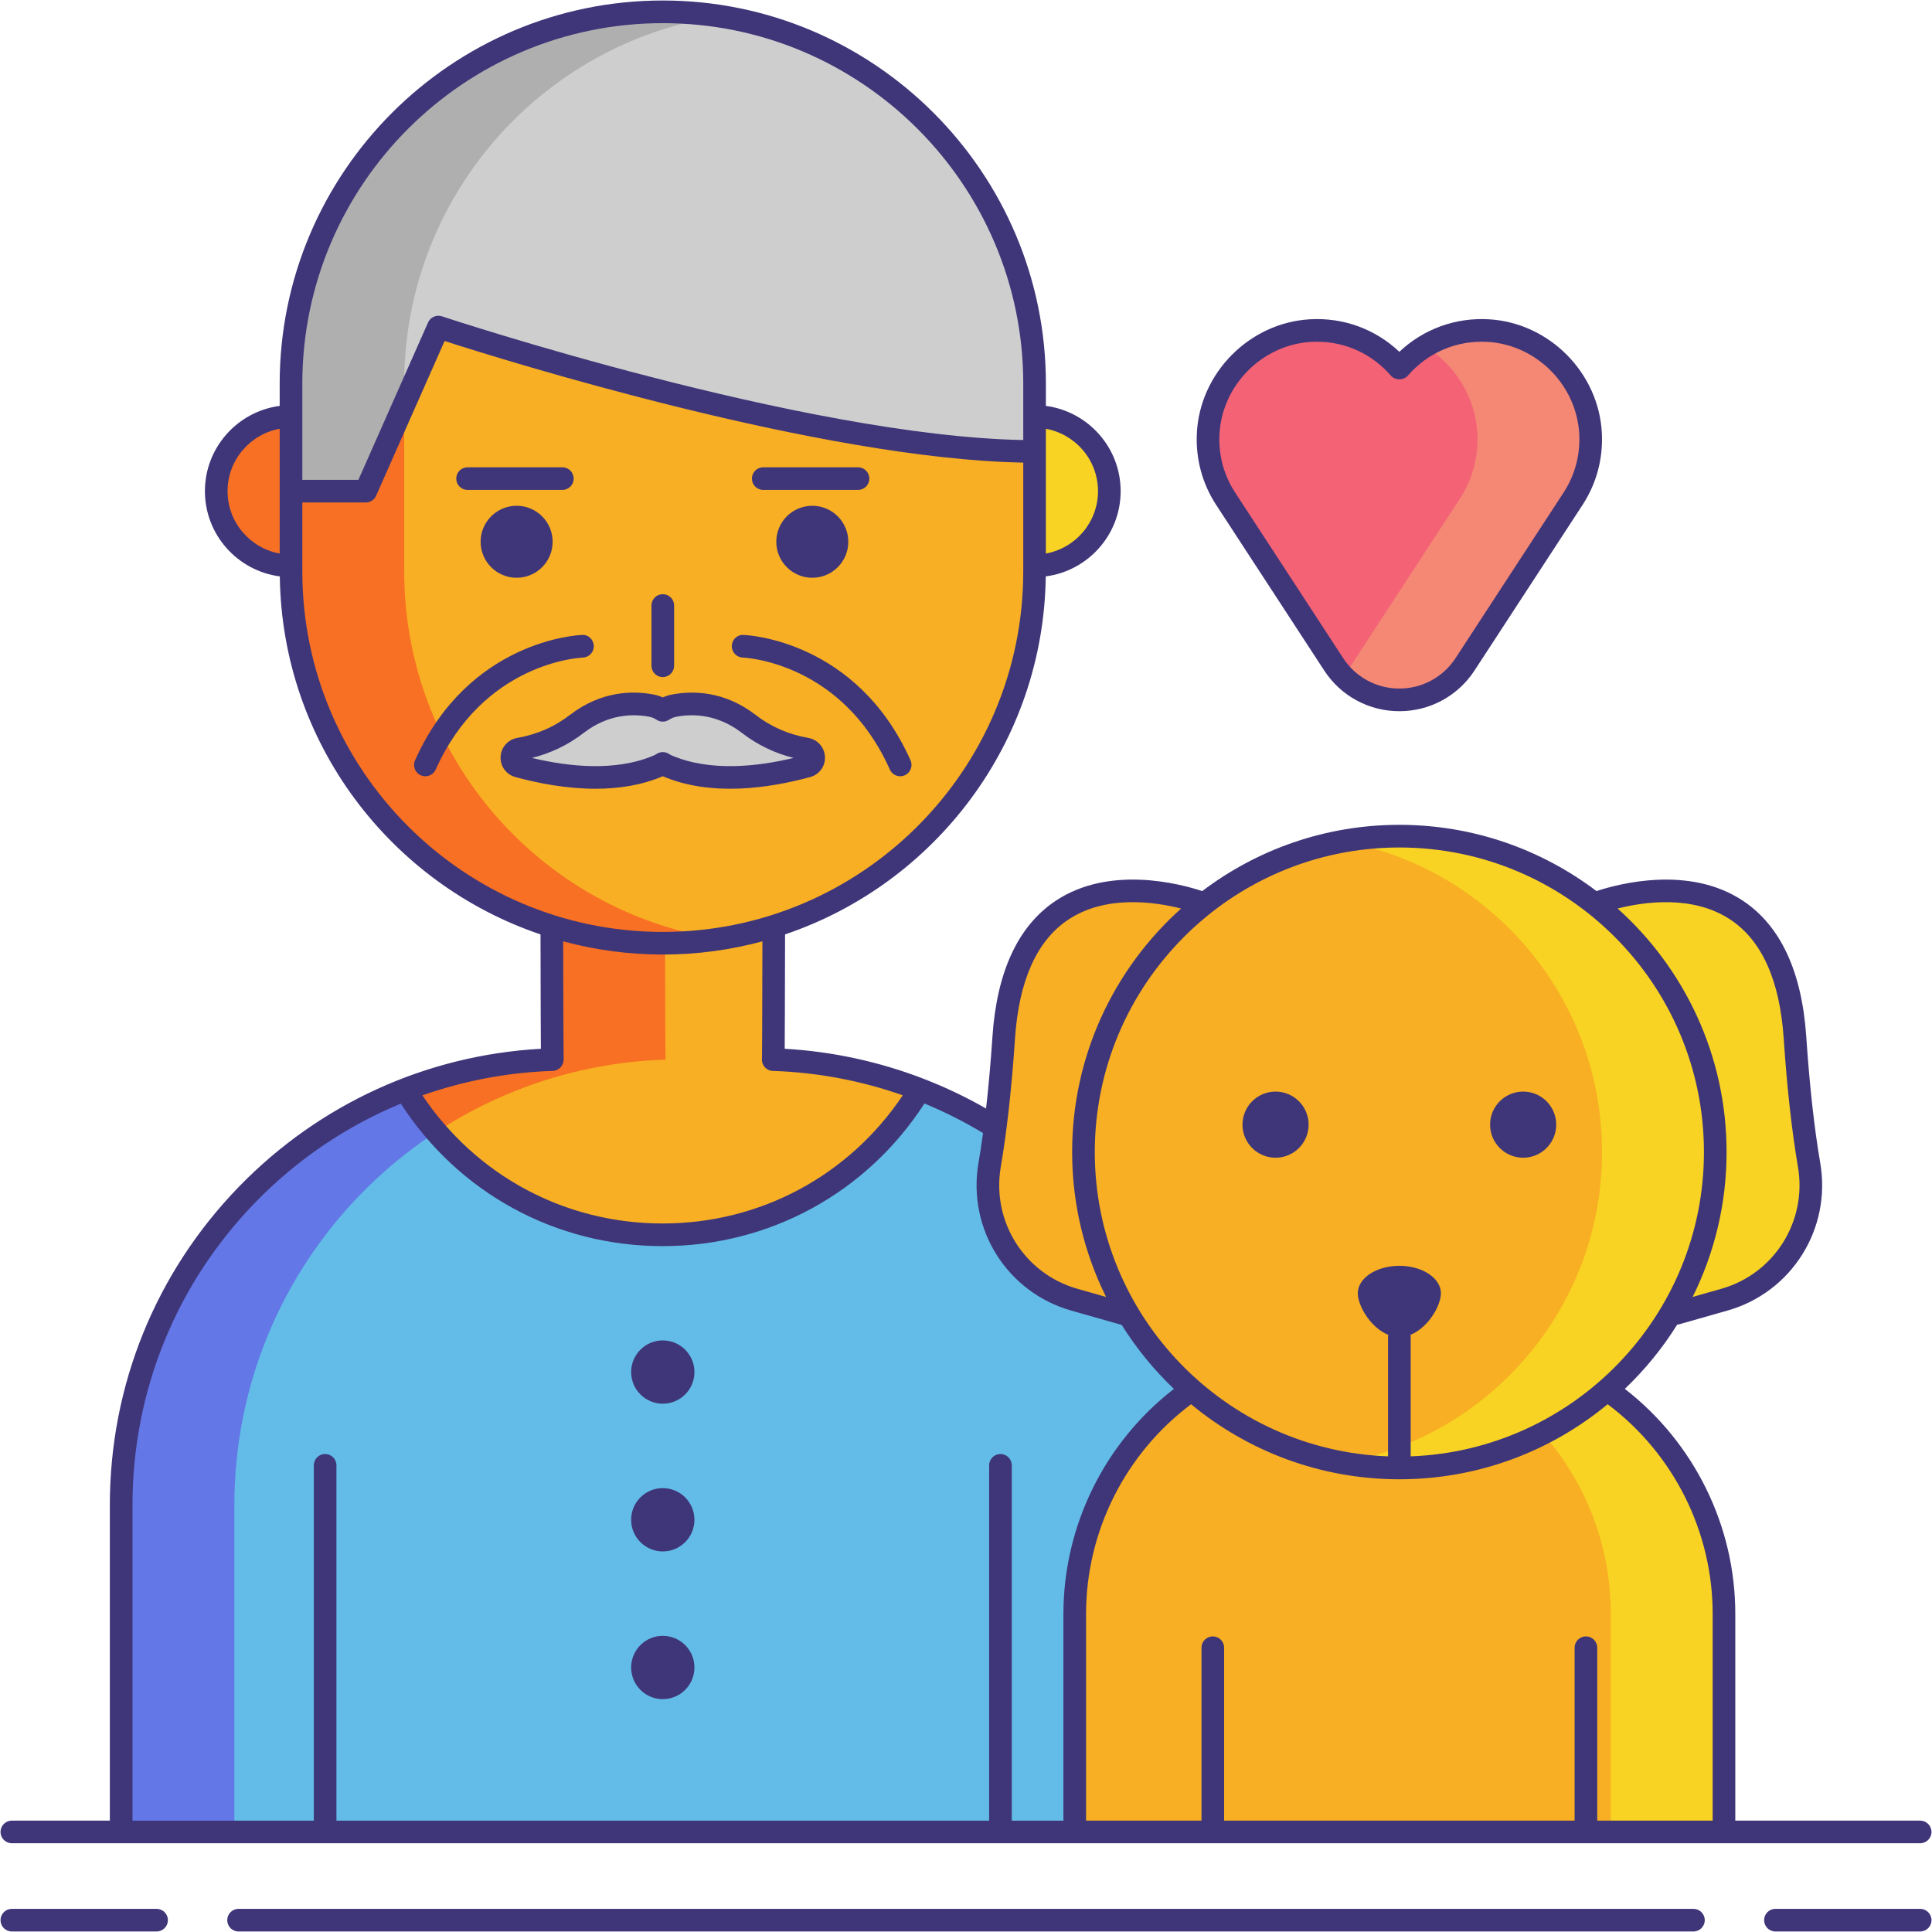
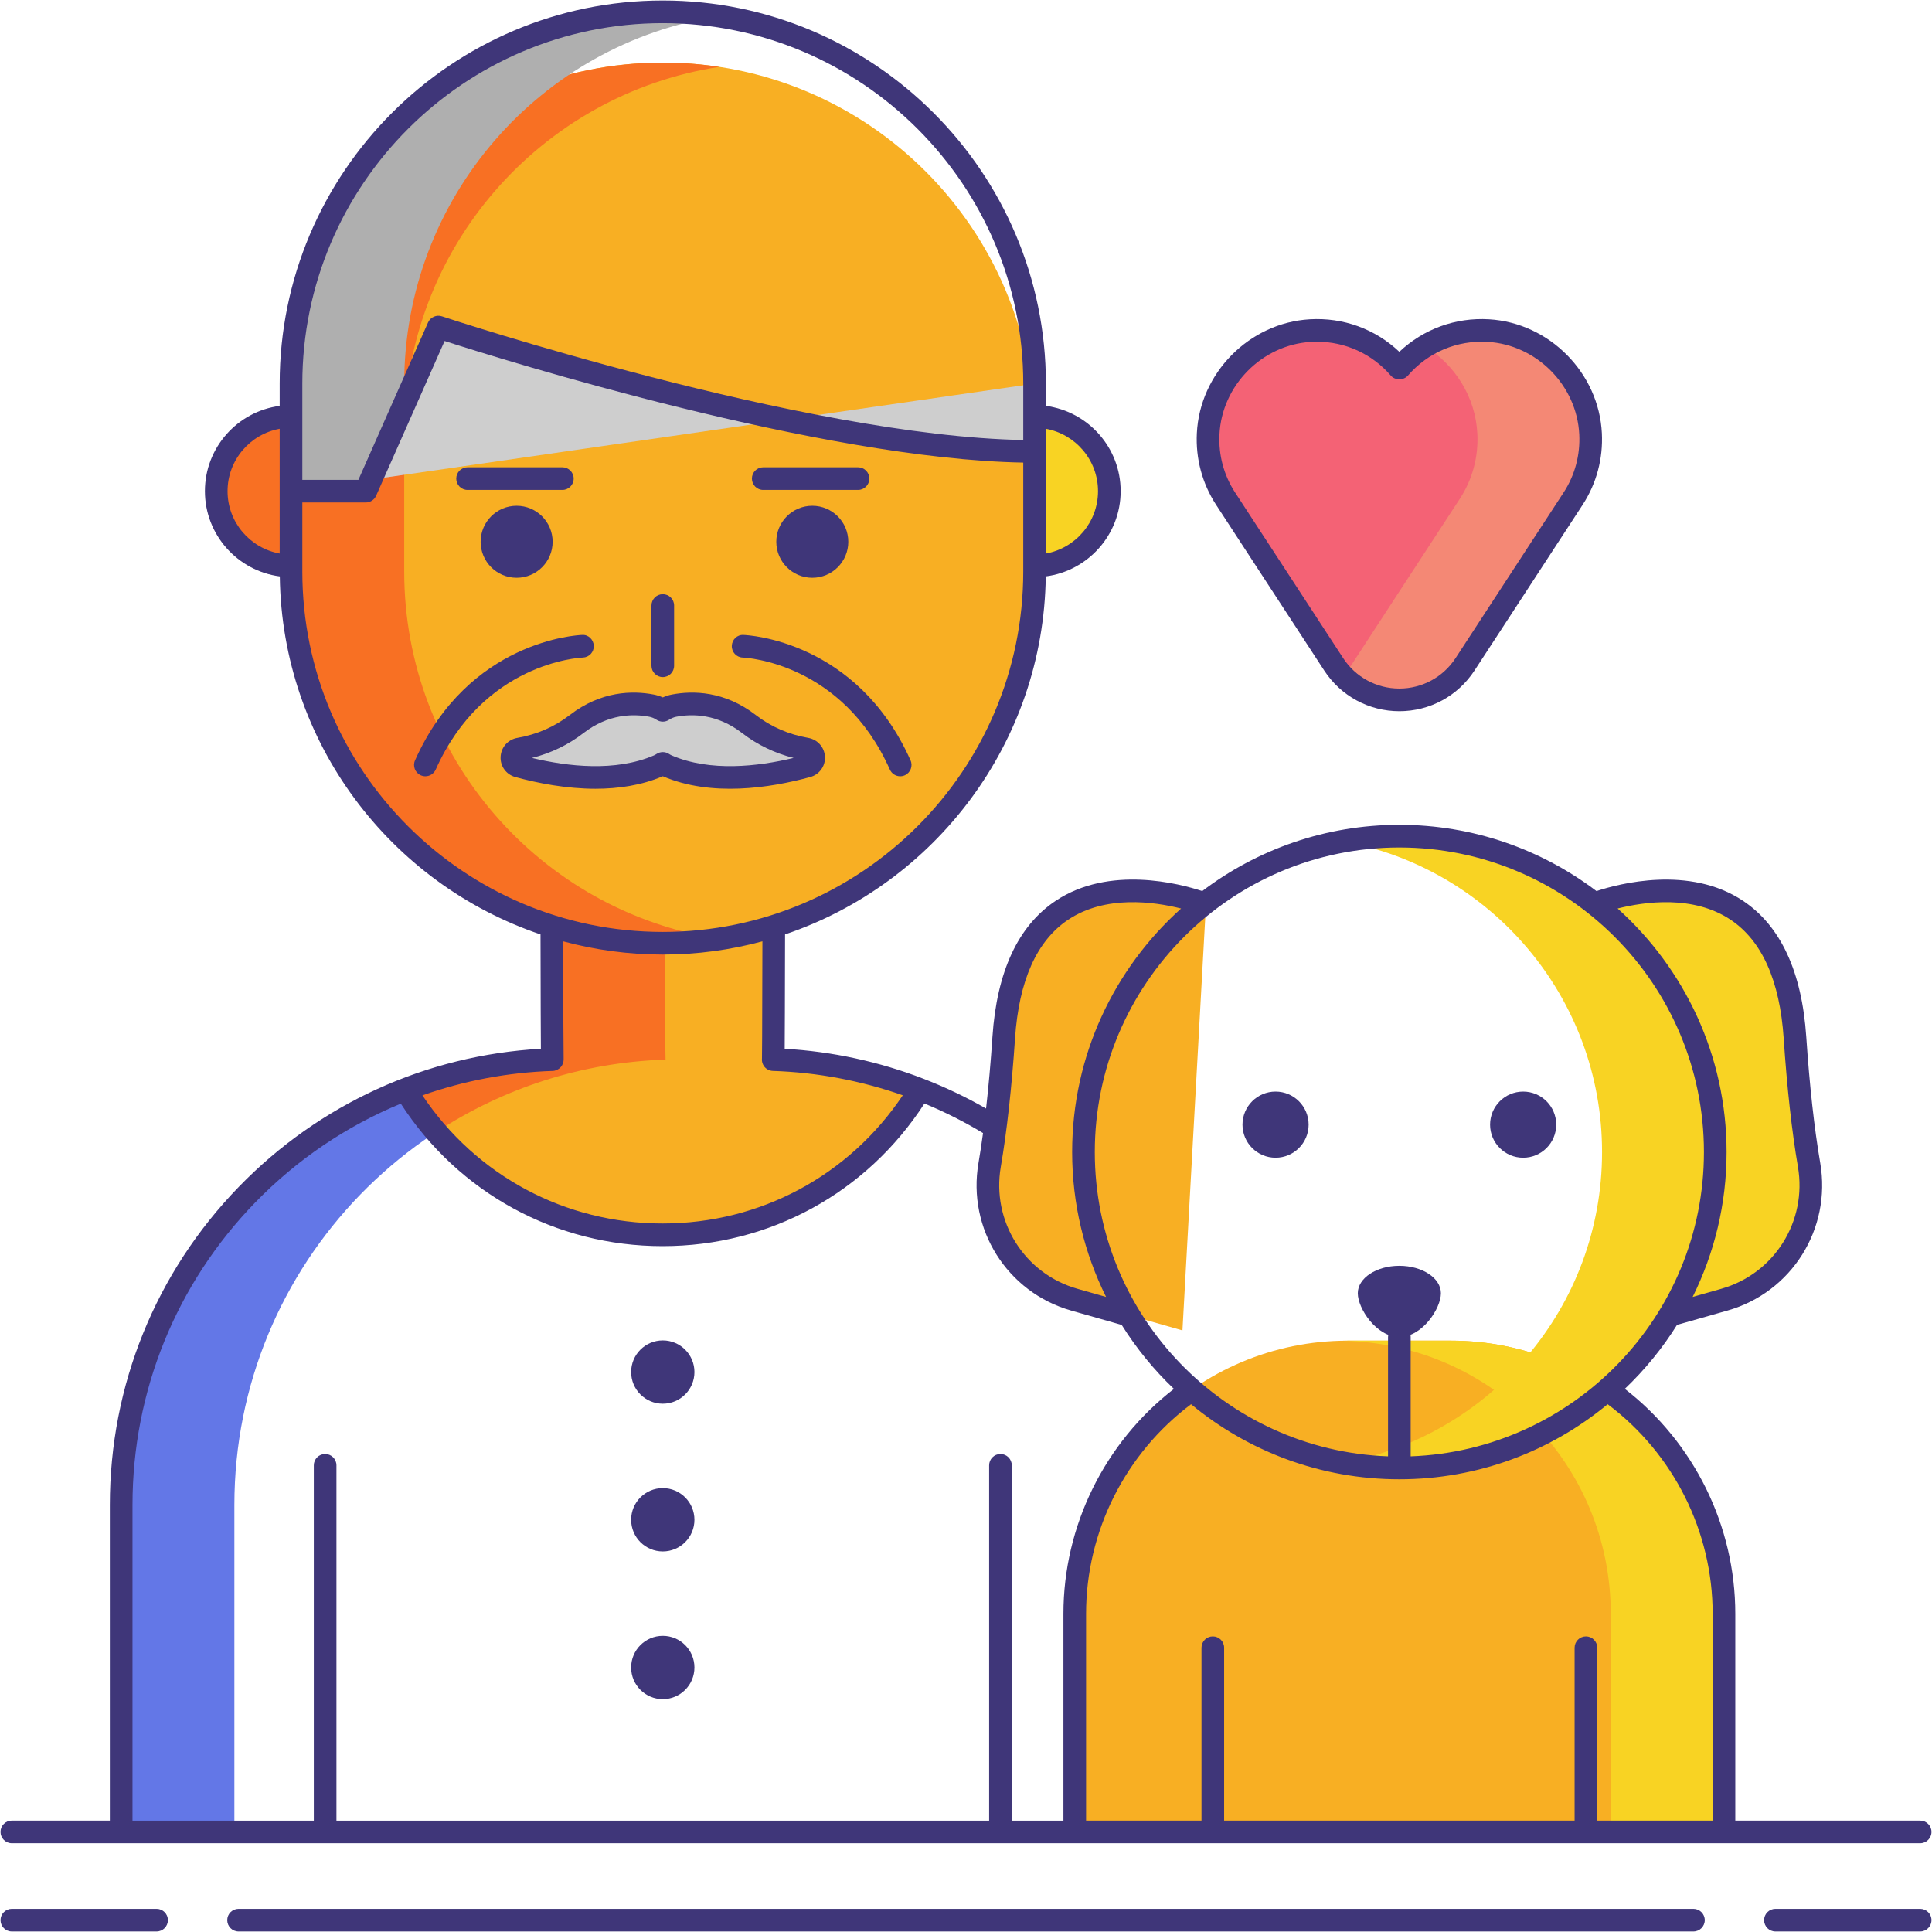
<svg xmlns="http://www.w3.org/2000/svg" id="Layer_1" height="512" viewBox="0 0 256 256" width="512">
  <g>
-     <path d="m102.457 140.403c.049-.49.075-20.804.075-20.804 0-8.123-6.585-14.709-14.709-14.709s-14.709 6.585-14.709 14.709c0 0 .026 20.314.075 20.804-31.725 1.021-57.134 27.043-57.134 59.016v43.323h143.535v-43.323c0-31.973-25.409-57.994-57.133-59.016z" fill="#63bce7" />
    <g>
      <path d="m88.19 140.403c-.049-.49-.075-20.804-.075-20.804 0-5.38 2.898-10.072 7.209-12.636-2.198-1.308-4.757-2.072-7.5-2.072-8.123 0-14.709 6.585-14.709 14.709 0 0 .026 20.314.075 20.804-31.725 1.021-57.134 27.043-57.134 59.016v43.323h15v-43.323c0-31.974 25.409-57.995 57.134-59.017z" fill="#6377e7" />
    </g>
    <g>
      <path d="m87.795 163.618c14.468 0 27.133-7.713 34.112-19.251-6.063-2.355-12.609-3.744-19.451-3.964.049-.49.075-20.804.075-20.804 0-8.123-6.585-14.709-14.709-14.709-8.123 0-14.709 6.585-14.709 14.709 0 0 .026 20.314.075 20.804-6.859.221-13.421 1.615-19.497 3.981 6.983 11.528 19.643 19.234 34.104 19.234z" fill="#f46275" />
    </g>
    <g>
      <path d="m87.795 163.618c14.468 0 27.133-7.713 34.112-19.251-6.063-2.355-12.609-3.744-19.451-3.964.049-.49.075-20.804.075-20.804 0-8.123-6.585-14.709-14.709-14.709-8.123 0-14.709 6.585-14.709 14.709 0 0 .026 20.314.075 20.804-6.859.221-13.421 1.615-19.497 3.981 6.983 11.528 19.643 19.234 34.104 19.234z" fill="#f8af23" />
    </g>
    <g>
      <path d="m87.795 163.618c14.468 0 27.133-7.713 34.112-19.251-6.063-2.355-12.609-3.744-19.451-3.964.049-.49.075-20.804.075-20.804 0-8.123-6.585-14.709-14.709-14.709-8.123 0-14.709 6.585-14.709 14.709 0 0 .026 20.314.075 20.804-6.859.221-13.421 1.615-19.497 3.981 6.983 11.528 19.643 19.234 34.104 19.234z" fill="#f8af23" />
    </g>
    <g>
      <path d="m88.114 119.599c0-5.38 2.898-10.072 7.209-12.636-2.198-1.308-4.757-2.072-7.5-2.072-8.123 0-14.709 6.585-14.709 14.709 0 0 .026 20.314.075 20.804-6.859.221-13.421 1.615-19.497 3.981 1.208 1.994 2.596 3.865 4.123 5.61 8.782-5.748 19.181-9.231 30.373-9.591-.048-.491-.074-20.805-.074-20.805z" fill="#f87023" />
    </g>
    <g>
      <circle cx="38.56" cy="65.081" fill="#f87023" r="9.906" />
      <circle cx="137.086" cy="65.081" fill="#f8d323" r="9.906" />
    </g>
    <path d="m87.823 124.983c-27.207 0-49.263-22.056-49.263-49.263v-18.164c0-27.207 22.056-49.263 49.263-49.263 27.207 0 49.263 22.056 49.263 49.263v18.164c0 27.207-22.056 49.263-49.263 49.263z" fill="#f8af23" />
    <path d="m53.56 75.72v-18.164c0-24.657 18.115-45.084 41.763-48.696-2.445-.374-4.95-.567-7.5-.567-27.207 0-49.263 22.056-49.263 49.263v18.164c0 27.207 22.056 49.263 49.263 49.263 2.55 0 5.054-.194 7.5-.567-23.648-3.612-41.763-24.038-41.763-48.696z" fill="#f87023" />
    <g fill="#3f3679">
      <circle cx="68.456" cy="71.787" r="4.77" />
      <circle cx="107.633" cy="71.787" r="4.77" />
    </g>
-     <path d="m38.56 65.081h9.906l9.623-21.741s49.471 16.48 78.997 16.48v-8.988c0-27.207-22.056-49.263-49.263-49.263-27.207 0-49.263 22.056-49.263 49.263z" fill="#cecece" />
+     <path d="m38.56 65.081h9.906l9.623-21.741s49.471 16.48 78.997 16.48v-8.988z" fill="#cecece" />
    <g>
      <path d="m95.323 2.136c-2.445-.374-4.95-.567-7.5-.567-27.207 0-49.263 22.056-49.263 49.263v14.249h9.906l5.094-11.509v-2.74c0-24.658 18.115-45.084 41.763-48.696z" fill="#afafaf" />
    </g>
    <path d="m106.837 99.252c-2.359-.41-5.054-1.348-7.596-3.311-3.681-2.842-7.371-2.927-9.928-2.438-.548.105-1.047.324-1.49.617-.443-.293-.941-.512-1.49-.617-2.558-.489-6.247-.404-9.928 2.438-2.542 1.962-5.237 2.9-7.596 3.311-1.228.214-1.331 1.934-.128 2.263 5.204 1.421 12.555 2.529 18.541-.033.213-.091.412-.203.601-.326.19.123.389.235.601.326 5.986 2.562 13.337 1.455 18.541.033 1.203-.329 1.1-2.049-.128-2.263z" fill="#cecece" />
    <g fill="#3f3679">
      <circle cx="87.823" cy="181.805" r="4.194" />
      <circle cx="87.823" cy="201.378" r="4.194" />
      <circle cx="87.823" cy="220.951" r="4.194" />
    </g>
    <g>
      <path d="m159.798 119.844s-24.928-10.122-26.798 17.639c-.484 7.186-1.149 12.679-1.869 16.873-1.365 7.953 3.458 15.652 11.22 17.858l14.33 4.073z" fill="#f8af23" />
      <path d="m211.047 119.844s24.928-10.122 26.798 17.639c.484 7.186 1.149 12.679 1.869 16.873 1.365 7.953-3.458 15.652-11.22 17.858l-14.33 4.073z" fill="#f8d323" />
    </g>
    <path d="m228.436 242.742h-86.027v-28.911c0-19.984 16.201-36.185 36.185-36.185h13.657c19.984 0 36.185 16.201 36.185 36.185z" fill="#f8af23" />
    <g>
      <path d="m192.251 177.646h-13.657c-.225 0-.447.013-.672.017 19.673.36 35.513 16.409 35.513 36.168v28.911h15v-28.911c.001-19.985-16.2-36.185-36.184-36.185z" fill="#f8d323" />
    </g>
-     <circle cx="185.422" cy="152.655" fill="#f8af23" r="41.858" />
    <g>
      <path d="m185.422 110.797c-2.562 0-5.065.243-7.5.683 19.536 3.536 34.358 20.619 34.358 41.175s-14.822 37.638-34.358 41.175c2.435.441 4.938.683 7.5.683 23.117 0 41.858-18.74 41.858-41.858s-18.74-41.858-41.858-41.858z" fill="#f8d323" />
    </g>
    <path d="m190.929 171.363c0 2.009-2.465 5.8-5.507 5.8s-5.507-3.791-5.507-5.8 2.465-3.637 5.507-3.637 5.507 1.628 5.507 3.637z" fill="#3f3679" />
    <g fill="#3f3679">
      <circle cx="169.018" cy="149.022" r="4.382" />
      <circle cx="201.826" cy="149.022" r="4.382" />
    </g>
    <path d="m210.758 57.488c-.355-7.294-6.247-13.252-13.538-13.683-4.717-.279-8.976 1.712-11.798 4.98-2.822-3.267-7.081-5.258-11.798-4.98-7.29.431-13.183 6.388-13.538 13.682-.154 3.156.705 6.1 2.282 8.541l14.351 21.996c4.1 6.284 13.305 6.284 17.405 0l14.351-21.996c1.578-2.439 2.436-5.384 2.283-8.54z" fill="#f46275" />
    <g>
      <path d="m210.758 57.489c-.355-7.294-6.248-13.252-13.538-13.683-3.084-.182-5.963.619-8.382 2.1 3.957 2.428 6.682 6.701 6.919 11.583.153 3.156-.705 6.1-2.282 8.541l-14.351 21.996c-.36.552-.771 1.037-1.202 1.492 4.486 4.726 12.462 4.241 16.202-1.492l14.351-21.996c1.578-2.441 2.436-5.385 2.283-8.541z" fill="#f48875" />
    </g>
    <g fill="#3f3679">
      <path d="m20.747 252.932h-19.179c-.828 0-1.5.672-1.5 1.5s.672 1.5 1.5 1.5h19.179c.828 0 1.5-.672 1.5-1.5s-.672-1.5-1.5-1.5z" />
      <path d="m254.432 252.932h-19.179c-.828 0-1.5.672-1.5 1.5s.672 1.5 1.5 1.5h19.179c.828 0 1.5-.672 1.5-1.5s-.672-1.5-1.5-1.5z" />
      <path d="m224.39 252.932h-192.78c-.828 0-1.5.672-1.5 1.5s.672 1.5 1.5 1.5h192.78c.828 0 1.5-.672 1.5-1.5s-.672-1.5-1.5-1.5z" />
      <path d="m255.932 242.742c0-.828-.672-1.5-1.5-1.5h-24.496v-27.411c0-11.651-5.454-22.68-14.638-29.799 2.653-2.527 4.989-5.383 6.937-8.507.062-.01.124-.009.186-.026l6.482-1.843c8.505-2.416 13.788-10.823 12.289-19.555-.791-4.61-1.414-10.236-1.851-16.72-.582-8.63-3.396-14.688-8.366-18.008-7.119-4.754-16.466-2.277-19.432-1.299-7.27-5.505-16.319-8.779-26.121-8.779s-18.851 3.273-26.121 8.779c-2.994-.987-12.313-3.451-19.426 1.294-4.974 3.318-7.79 9.378-8.372 18.012-.23 3.418-.513 6.59-.845 9.508-2.63-1.509-5.368-2.813-8.186-3.906-.032-.013-.063-.027-.096-.038-5.867-2.266-12.081-3.618-18.399-3.976.013-1.846.031-5.949.048-15.153 19.868-6.712 34.261-25.399 34.544-47.438 5.589-.731 9.923-5.512 9.923-11.297 0-5.779-4.325-10.558-9.906-11.296v-2.954c0-27.99-22.772-50.763-50.763-50.763s-50.764 22.772-50.764 50.763v2.954c-5.581.738-9.906 5.517-9.906 11.296 0 5.785 4.334 10.567 9.923 11.297.283 22.039 14.676 40.726 34.545 47.438.015 9.175.034 13.294.049 15.152-15.203.854-29.366 7.314-40.021 18.291-11.023 11.356-17.094 26.328-17.094 42.159v41.823h-12.987c-.828 0-1.5.672-1.5 1.5s.672 1.5 1.5 1.5h14.487 126.354 17.181 68.846 25.996c.828.002 1.5-.67 1.5-1.498zm-26.622-120.873c4.155 2.775 6.523 8.062 7.038 15.714.444 6.587 1.079 12.314 1.888 17.026 1.239 7.217-3.126 14.165-10.152 16.162l-3.798 1.08c2.872-5.791 4.495-12.306 4.495-19.196 0-12.805-5.583-24.326-14.438-32.271 3.582-.906 10.024-1.815 14.967 1.485zm-3.53 30.786c0 21.75-17.298 39.526-38.858 40.319v-15.813c0-.828-.672-1.5-1.5-1.5s-1.5.672-1.5 1.5v15.813c-21.56-.793-38.857-18.569-38.857-40.319 0-22.254 18.104-40.358 40.357-40.358 22.254 0 40.358 18.104 40.358 40.358zm-84.24-30.789c4.938-3.296 11.37-2.391 14.962-1.481-8.855 7.944-14.438 19.465-14.438 32.27 0 6.89 1.623 13.405 4.495 19.196l-3.798-1.08c-7.026-1.997-11.392-8.945-10.152-16.162.809-4.712 1.443-10.439 1.888-17.026.515-7.655 2.885-12.943 7.043-15.717zm3.952-56.785c0 4.122-2.986 7.553-6.906 8.264v-13.526-2.263-.74c3.921.711 6.906 4.143 6.906 8.265zm-105.432-14.25c0-26.337 21.427-47.763 47.764-47.763s47.763 21.426 47.763 47.763v6.726.749c-29.104-.537-76.539-16.228-77.023-16.389-.731-.248-1.533.109-1.846.815l-9.228 20.849h-7.43v-6.024zm-9.907 14.25c0-4.122 2.986-7.554 6.906-8.265v.74 7.524 8.264c-3.92-.71-6.906-4.141-6.906-8.263zm9.907 10.639v-9.139h8.406c.594 0 1.132-.35 1.372-.893l9.074-20.503c7.886 2.538 49.826 15.631 76.674 16.111v14.424c0 26.337-21.426 47.764-47.763 47.764s-47.763-21.427-47.763-47.764zm33.177 66.182c.402-.013.781-.2 1.054-.496s.414-.702.395-1.104c-.022-.461-.046-6.52-.063-15.571 4.212 1.136 8.635 1.751 13.201 1.751s8.989-.616 13.201-1.751c-.025 12.891-.05 15.302-.06 15.524-.04.413.092.825.365 1.137.274.312.665.497 1.08.51 5.888.19 11.698 1.292 17.215 3.229-7.146 10.665-18.904 16.987-31.828 16.987-12.92 0-24.676-6.319-31.823-16.978 5.493-1.933 11.298-3.046 17.263-3.238zm-55.681 57.517c0-15.046 5.77-29.276 16.246-40.069 5.559-5.726 12.128-10.145 19.307-13.113 7.664 11.839 20.526 18.882 34.687 18.882 14.169 0 27.034-7.049 34.696-18.898 2.679 1.104 5.275 2.413 7.764 3.916-.189 1.392-.389 2.719-.603 3.966-1.499 8.731 3.784 17.139 12.289 19.555l6.69 1.902c1.944 3.111 4.272 5.956 6.917 8.475-9.185 7.117-14.639 18.146-14.639 29.798v27.411h-6.844v-47.083c0-.828-.672-1.5-1.5-1.5s-1.5.672-1.5 1.5v47.083h-86.485v-47.083c0-.828-.672-1.5-1.5-1.5s-1.5.672-1.5 1.5v47.083h-24.025zm194.087 41.823v-22.912c0-.828-.672-1.5-1.5-1.5s-1.5.672-1.5 1.5v22.912h-46.44v-22.912c0-.828-.672-1.5-1.5-1.5s-1.5.672-1.5 1.5v22.912h-15.293v-27.411c0-10.91 5.194-21.225 13.913-27.763 7.503 6.208 17.123 9.944 27.599 9.944 10.477 0 20.097-3.736 27.601-9.945 8.719 6.538 13.913 16.855 13.913 27.763v27.411h-15.293z" />
      <path d="m87.823 89.718c.828 0 1.5-.672 1.5-1.5v-7.986c0-.828-.672-1.5-1.5-1.5s-1.5.672-1.5 1.5v7.986c0 .828.672 1.5 1.5 1.5z" />
      <path d="m61.955 64.918h12.56c.828 0 1.5-.672 1.5-1.5s-.672-1.5-1.5-1.5h-12.56c-.828 0-1.5.672-1.5 1.5s.672 1.5 1.5 1.5z" />
      <path d="m101.131 64.918h12.561c.828 0 1.5-.672 1.5-1.5s-.672-1.5-1.5-1.5h-12.561c-.828 0-1.5.672-1.5 1.5s.672 1.5 1.5 1.5z" />
      <path d="m87.835 102.86c6.403 2.742 14.153 1.569 19.525.102 1.208-.33 2.011-1.432 1.951-2.679-.059-1.26-.971-2.292-2.218-2.509-2.589-.45-4.923-1.467-6.936-3.021-4.164-3.215-8.352-3.255-11.127-2.724-.413.079-.817.207-1.208.383-.391-.176-.795-.304-1.208-.383-2.782-.532-6.965-.489-11.126 2.724-2.014 1.554-4.348 2.57-6.937 3.021-1.247.217-2.159 1.249-2.218 2.509-.06 1.247.743 2.349 1.95 2.679 3.012.822 6.77 1.552 10.619 1.552 3.018 0 6.092-.448 8.906-1.652.004-.002.009-.004.013-.006.006.001.01.002.014.004zm-.829-2.963c-.117.076-.24.147-.374.205-5.095 2.179-11.358 1.479-16.146.327 2.515-.629 4.809-1.736 6.837-3.301 3.278-2.532 6.557-2.568 8.73-2.151.322.062.64.194.943.395.502.332 1.152.332 1.654 0 .304-.2.621-.333.944-.395 2.172-.418 5.45-.381 8.73 2.151 2.027 1.564 4.321 2.672 6.836 3.301-4.786 1.151-11.053 1.854-16.147-.328-.133-.057-.256-.128-.373-.204-.497-.322-1.136-.322-1.634 0z" />
      <path d="m78.68 85.575c-.031-.828-.723-1.512-1.555-1.443-.611.022-15.041.742-22.13 16.616-.337.756.002 1.644.759 1.981.198.088.406.13.61.13.574 0 1.122-.331 1.371-.889 6.304-14.116 18.965-14.818 19.505-14.84.826-.033 1.471-.729 1.44-1.555z" />
      <path d="m98.406 87.13c.536.022 13.2.722 19.505 14.841.25.558.797.889 1.371.889.204 0 .412-.042.61-.13.757-.338 1.096-1.226.759-1.981-7.089-15.874-21.519-16.594-22.13-16.616-.837-.054-1.52.612-1.553 1.439-.032.825.612 1.523 1.438 1.558z" />
      <path d="m175.464 88.845c2.203 3.378 5.927 5.394 9.959 5.394 4.031 0 7.755-2.016 9.958-5.394l14.354-22.001c1.813-2.805 2.684-6.064 2.521-9.429-.389-7.999-6.954-14.635-14.947-15.106-4.443-.268-8.7 1.293-11.887 4.308-3.187-3.014-7.422-4.576-11.886-4.308-7.993.472-14.559 7.107-14.947 15.106-.163 3.364.708 6.624 2.524 9.434zm-13.879-31.283c.315-6.491 5.643-11.875 12.128-12.259.264-.016.525-.022.786-.022 3.771 0 7.303 1.608 9.788 4.485.568.66 1.701.66 2.27 0 2.657-3.075 6.511-4.704 10.575-4.463 6.485.384 11.813 5.768 12.128 12.259.133 2.732-.574 5.379-2.04 7.648l-14.351 21.996c-1.648 2.524-4.432 4.032-7.446 4.032-3.016 0-5.799-1.508-7.447-4.032l-14.347-21.991c-1.47-2.275-2.177-4.921-2.044-7.653z" />
    </g>
  </g>
</svg>